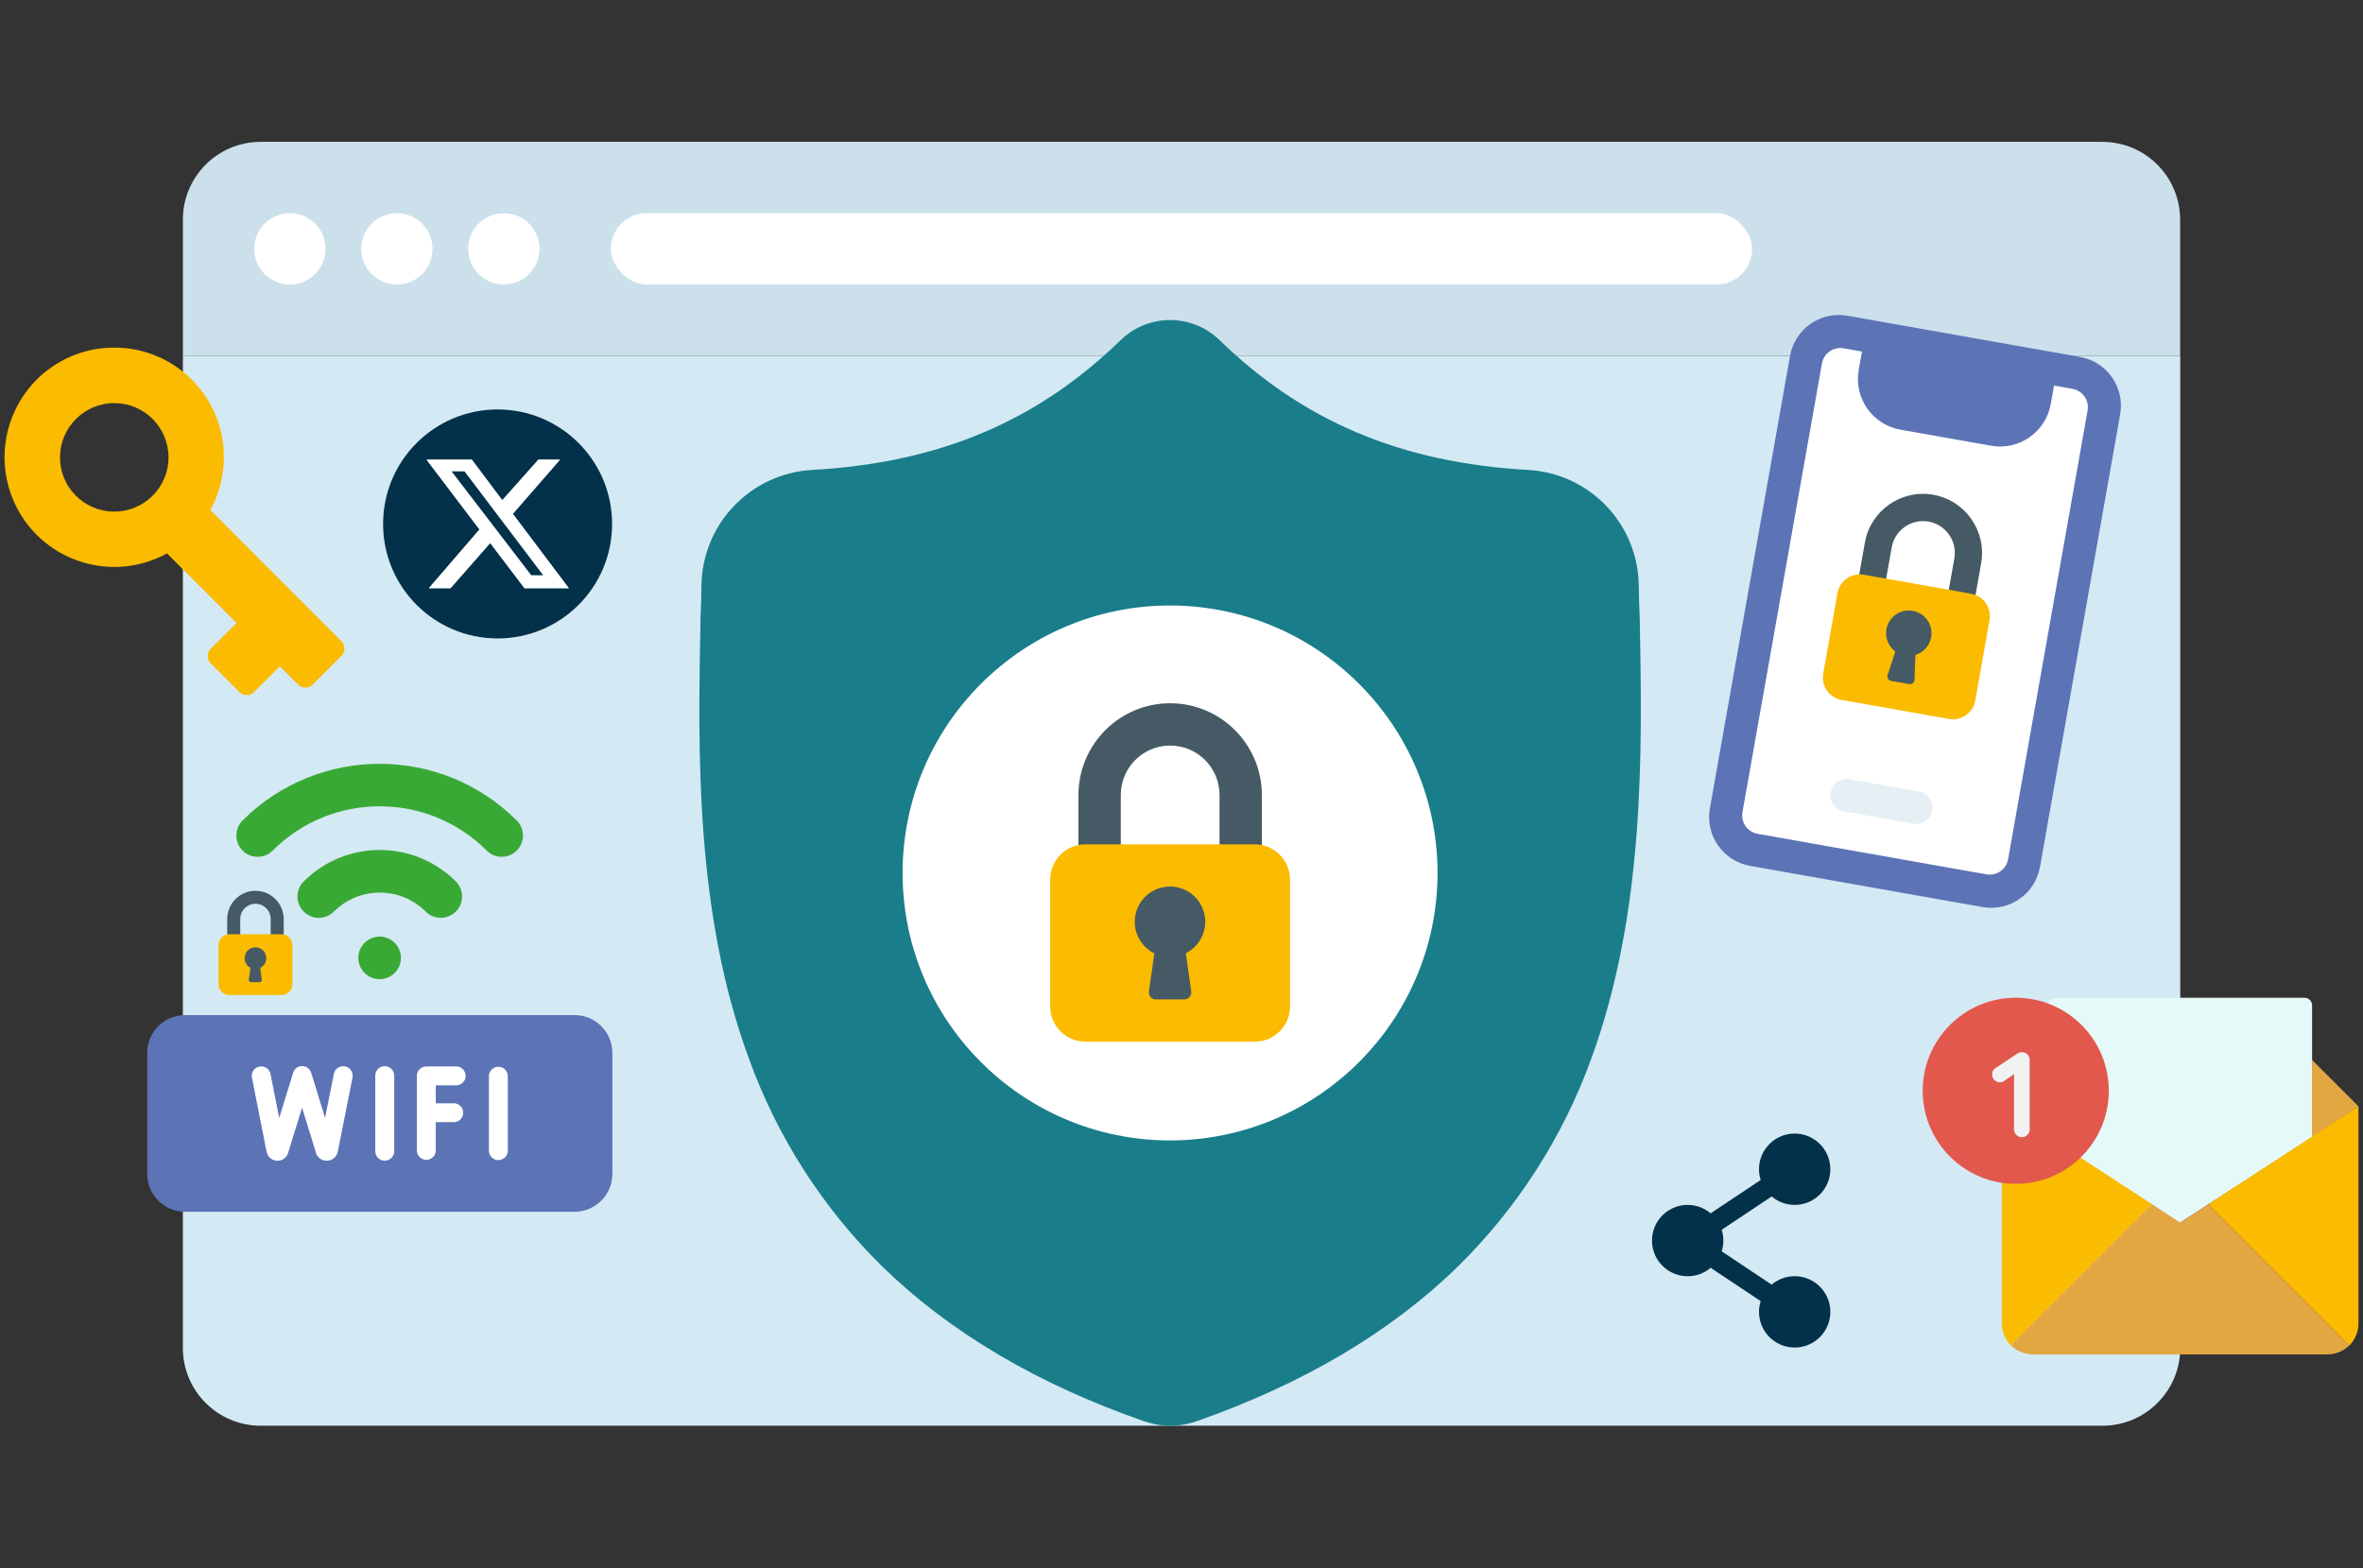
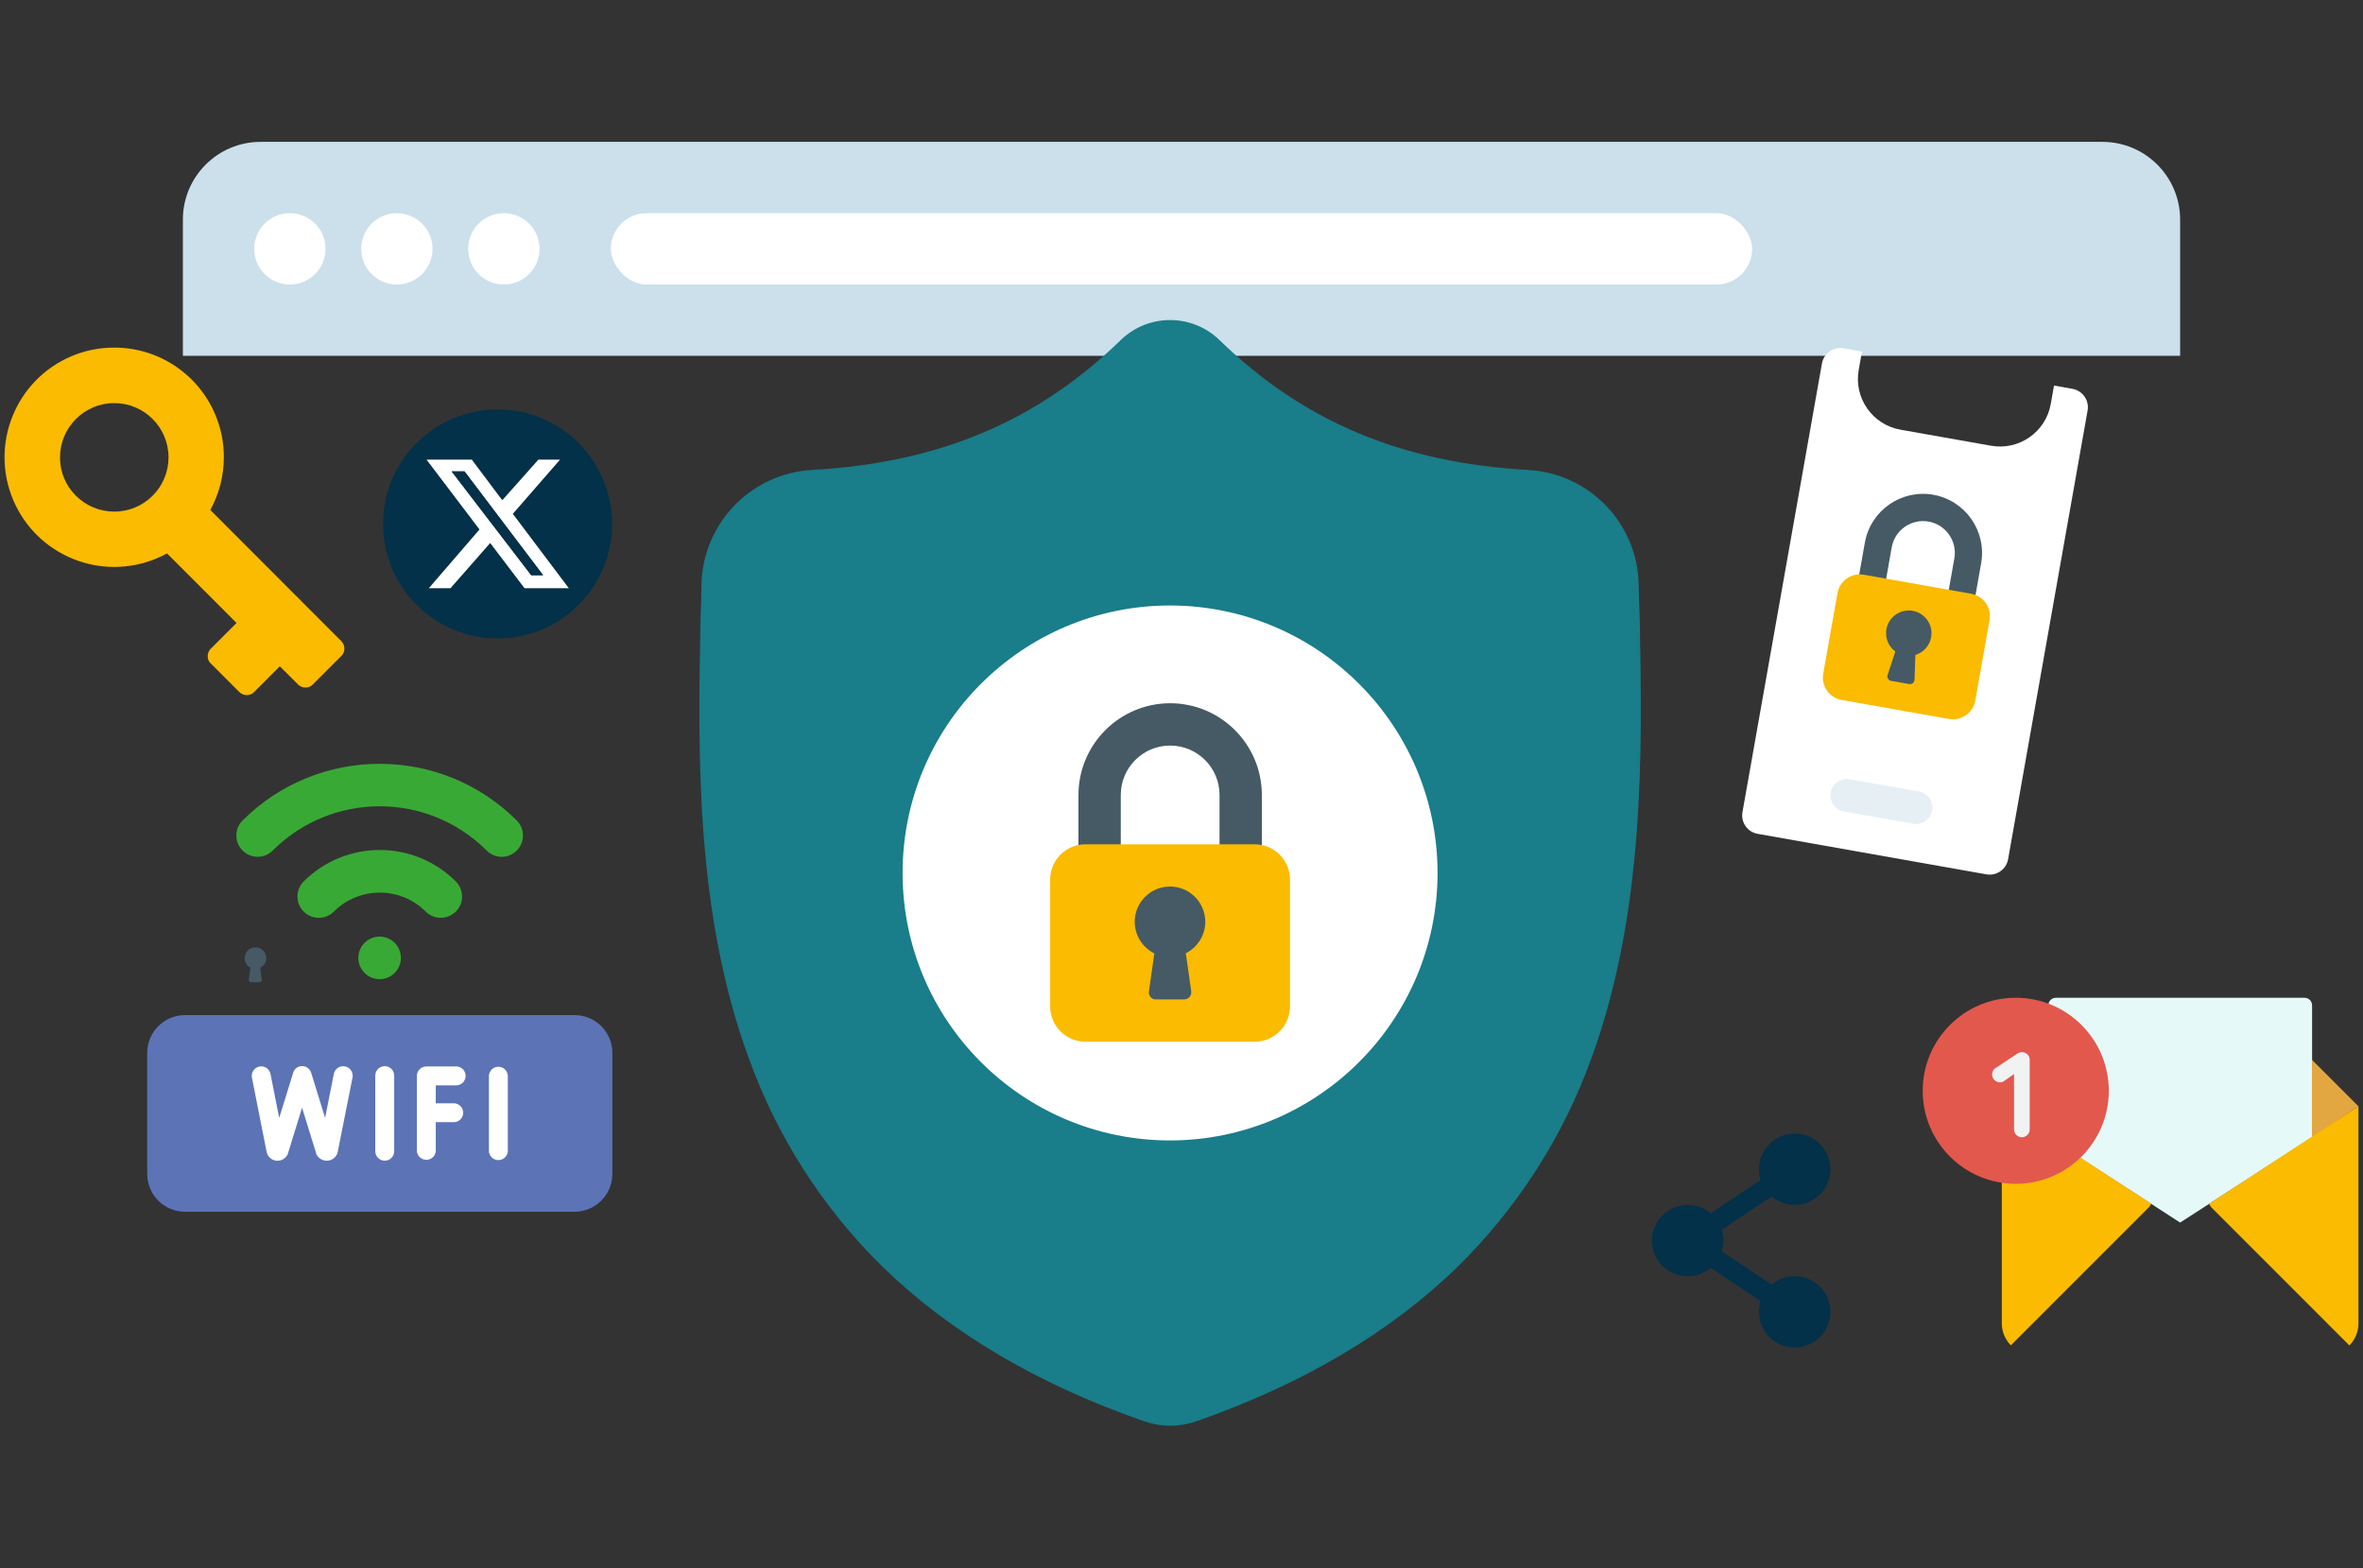
<svg xmlns="http://www.w3.org/2000/svg" id="Capa_1" width="596.293" height="395.8" viewBox="0 0 596.293 395.8">
  <rect x="0" y="0" width="596.293" height="395.8" fill="#333333" stroke="none" />
  <defs>
    <style>.cls-1{fill:#e2584d;}.cls-2{fill:#e5f9f8;}.cls-3{fill:#fff;}.cls-4{fill:#fbbb00;}.cls-5{fill:#023149;}.cls-6{fill:#e6eff4;}.cls-7{fill:none;}.cls-8{fill:#197d8a;}.cls-9{fill:#39a935;}.cls-10{fill:#f1f2f2;}.cls-11{fill:#d3e9f4;}.cls-12{fill:#455a64;}.cls-13{fill:#5c73b6;}.cls-14{fill:#cbe0eb;}.cls-15{fill:#e3a741;}</style>
  </defs>
  <rect class="cls-7" x="-1.794" y="-.51" width="600" height="400" />
  <path class="cls-14" d="M550.146,55.34c-.05-10.798-8.812-19.529-19.61-19.54H65.757c-10.799.011-19.561,8.742-19.61,19.54v34.46h504v-34.46Z" />
-   <path class="cls-11" d="M46.147,89.8v250.45c.039,10.793,8.803,19.528,19.616,19.55h464.799c10.813-.022,19.578-8.757,19.616-19.55V89.8H46.147Z" />
  <circle class="cls-3" cx="73.147" cy="62.8" r="9" />
  <g id="surface1">
    <path class="cls-8" d="M413.787,156.49v-.22c-.13-2.68-.21-5.51-.26-8.67-.267-15.46-12.403-28.103-27.84-29-32.08-1.79-56.89-12.25-78.1-32.92l-.18-.17c-6.855-6.322-17.415-6.322-24.27,0l-.18.17c-21.2,20.67-46,31.13-78.1,32.92-15.432.907-27.564,13.544-27.84,29-.05,3.13-.13,6-.25,8.67v.51c-.63,32.71-1.4,73.42,12.22,110.37,7.154,19.809,18.672,37.755,33.7,52.51,16.95,16.53,39.14,29.66,66,39,.883.305,1.785.552,2.7.74,1.295.254,2.611.385,3.93.39h.24c1.236-.021,2.467-.152,3.68-.39.921-.19,1.83-.437,2.72-.74,26.79-9.37,49-22.51,65.89-39,15.024-14.765,26.543-32.712,33.71-52.52,13.59-37.09,12.85-77.88,12.23-110.65Z" />
    <path class="cls-3" d="M362.766,220.3c-.044,37.168-30.093,67.324-67.26,67.5h-.24c-37.279,0-67.5-30.221-67.5-67.5s30.221-67.5,67.5-67.5h.24c37.167.176,67.216,30.332,67.26,67.5Z" />
-     <path class="cls-12" d="M64.466,224.8c-3.932.005-7.119,3.188-7.13,7.12v4.39c0,.304.246.55.55.55h2.19c.304,0,.55-.246.55-.55h0v-4.39c0-2.121,1.719-3.84,3.84-3.84s3.84,1.719,3.84,3.84v4.39c0,.304.246.55.55.55h2.19c.304,0,.55-.246.55-.55h0v-4.39c-.011-3.932-3.198-7.114-7.13-7.12Z" />
-     <path class="cls-4" d="M57.886,235.76h13.16c1.513,0,2.74,1.227,2.74,2.74h0v9.87c0,1.513-1.227,2.74-2.74,2.74h-13.16c-1.513,0-2.74-1.227-2.74-2.74h0v-9.87c0-1.513,1.227-2.74,2.74-2.74h0Z" />
    <path class="cls-12" d="M67.206,241.79c-.009-1.513-1.244-2.732-2.757-2.723-1.513.009-2.732,1.244-2.723,2.757.006,1.018.576,1.948,1.48,2.416l-.42,3c-.036.3.172.574.47.62h2.27c.3 0.0.545-.24.55-.54.006-.026.006-.054,0-.08l-.42-3c.945-.45,1.548-1.403,1.55-2.45Z" />
  </g>
  <circle class="cls-3" cx="100.147" cy="62.8" r="9" />
  <circle class="cls-3" cx="127.147" cy="62.8" r="9" />
  <rect class="cls-3" x="154.147" y="53.8" width="288" height="18" rx="9" ry="9" />
-   <path class="cls-13" d="M451.713,89.801l-20.233,114.222c-1.198,6.793,3.328,13.273,10.118,14.487l58.706,10.399c6.794,1.192,13.27-3.339,14.479-10.13l20.233-114.222c1.197-6.791-3.331-13.269-10.12-14.477l-58.706-10.399c-6.791-1.197-13.269,3.331-14.477,10.12Z" />
  <path class="cls-3" d="M465.231,87.9c-2.567-.455-5.016,1.258-5.471,3.824h0l-20.059,113.237c-.449,2.564,1.263,5.007,3.826,5.461l57.741,10.228c2.563.454,5.01-1.252,5.469-3.815l20.059-113.237c.455-2.567-1.258-5.016-3.824-5.471l-4.648-.823-.823,4.648c-1.252,7.07-7.999,11.786-15.068,10.533l-22.864-4.05c-7.07-1.252-11.786-7.999-10.533-15.068l.823-4.648-4.628-.82Z" />
  <path class="cls-6" d="M461.97,199.989c.398-2.246,2.541-3.744,4.787-3.346h0l17.478,3.096c2.246.4,3.741,2.545,3.341,4.791-.4,2.242-2.539,3.737-4.782,3.342l-17.429-3.087c-2.251-.371-3.775-2.496-3.404-4.746.003-.017.006-.033.008-.05Z" />
  <path class="cls-4" d="M3.326,126.17c5.965,14.087,22.221,20.671,36.309,14.706.857-.363,1.695-.769,2.511-1.216l17.54,17.55-6.5,6.5c-.778.795-.988,1.986-.53,3,.103.232.249.442.43.62l7.31,7.31c.793.781,1.984.996,3,.54.229-.104.435-.25.61-.43l6.6-6.6,4.59,4.58c.792.784,1.985.999,3,.54.23-.107.439-.252.62-.43l7.42-7.42c.184-.175.33-.386.43-.62.452-1.014.243-2.202-.53-3l-33.06-33.1c2.237-4.08,3.41-8.657,3.41-13.31.013-3.703-.725-7.37-2.17-10.78-4.322-10.252-14.374-16.91-25.5-16.89-3.703-.013-7.37.725-10.78,2.17-14.069,5.968-20.65,22.199-14.71,36.28ZM15.146,115.39c.016-7.561,6.159-13.677,13.719-13.661s13.677,6.159,13.661,13.719-6.159,13.677-13.719,13.661c-3.625-.008-7.1-1.453-9.661-4.019-2.587-2.562-4.029-6.06-4-9.7Z" />
  <path class="cls-2" d="M516.886,253.75v-.08c.021-1.055.893-1.893,1.948-1.872.018 0.0.035.001.052.002h62.69c1.049.016,1.887.88,1.87,1.929-0.0.007-0.0.014-0.0.021v33.25l-33.3,21.53-33.26-21.53v-33.25Z" />
  <path class="cls-15" d="M583.407,267.45l11.74,11.74-11.74,7.81v-19.55Z" />
  <path class="cls-15" d="M516.886,267.45v19.55l-11.74-7.81,11.74-11.74Z" />
  <path class="cls-4" d="M542.866,303.78l-.55.84-21.52,21.52-13.36,13.37c-1.454-1.467-2.276-3.445-2.29-5.51v-54.81l11.74,7.65,25.98,16.94Z" />
-   <path class="cls-15" d="M542.316,304.62l.55-.84,7.28,4.75,7.28-4.75.55.84,21.52,21.52,13.36,13.37c-1.475,1.461-3.464,2.283-5.54,2.29h-74.34c-2.076-.007-4.065-.829-5.54-2.29l13.36-13.37,21.52-21.52Z" />
  <path class="cls-4" d="M595.146,279.19v54.81c-.006,2.076-.828,4.066-2.29,5.54l-13.36-13.37-21.52-21.52-.55-.84,37.72-24.62Z" />
  <circle class="cls-1" cx="508.666" cy="275.27" r="23.48" />
  <path class="cls-10" d="M510.236,287c-1.085 0-1.973-.865-2-1.95v-14l-2.79,1.95c-1.025.412-2.19-.085-2.602-1.11-.297-.739-.127-1.583.432-2.15l5.87-3.91c.902-.573,2.096-.335,2.71.54.218.322.333.702.33,1.09v17.61c-.037,1.058-.892,1.904-1.95,1.93Z" />
  <circle class="cls-9" cx="95.796" cy="241.73" r="5.37" />
  <path class="cls-13" d="M144.986,305.8H46.687c-5.27-.006-9.54-4.28-9.54-9.55v-30.53c-.006-5.269,4.261-9.544,9.53-9.55h98.31c5.269,0,9.54,4.271,9.54,9.54v30.54c0,5.27-4.27,9.544-9.54,9.55Z" />
  <path class="cls-9" d="M111.227,231.62c-1.425.003-2.792-.562-3.8-1.57-6.405-6.39-16.775-6.39-23.18,0-2.101,2.101-5.509,2.101-7.61,0s-2.101-5.509,0-7.61h0c10.609-10.582,27.781-10.582,38.39,0,2.099,2.103,2.095,5.51-.008,7.608-1.007,1.004-2.37,1.569-3.792,1.572Z" />
  <path class="cls-9" d="M126.626,216.23c-1.429 0-2.8-.568-3.81-1.58-14.918-14.897-39.082-14.897-54,0-2.099,2.099-5.501,2.099-7.6,0-2.099-2.099-2.099-5.501,0-7.6,19.122-19.058,50.058-19.058,69.18,0,2.099,2.103,2.095,5.51-.008,7.608-1.007,1.004-2.37,1.569-3.792,1.572l.03 0Z" />
  <path class="cls-3" d="M97.087,292.91c1.316,0,2.385-1.064,2.39-2.38v-19.09c-.001-1.32-1.072-2.389-2.392-2.388-1.319.001-2.387,1.07-2.388,2.388v19.09c.005,1.316,1.074,2.38,2.39,2.38Z" />
  <path class="cls-3" d="M115.266,273.9c1.317-.085,2.316-1.222,2.23-2.54-.078-1.198-1.032-2.153-2.23-2.23h-7.68c-1.314-.006-2.384,1.056-2.39,2.37-0.0.003-0.0.007-0.0.01v18.95c.085,1.317,1.222,2.316,2.54,2.23,1.198-.078,2.153-1.032,2.23-2.23v-7.27h4.69c1.317-.085,2.316-1.222,2.23-2.54-.078-1.198-1.032-2.153-2.23-2.23h-4.69v-4.52h5.3Z" />
  <path class="cls-3" d="M84.246,271l-2.21,11.11-3.51-11.38c-.378-1.259-1.704-1.974-2.963-1.596-.837.251-1.469.94-1.647,1.796l-3.46,11.18-2.2-11.11c-.275-1.291-1.544-2.115-2.835-1.84-1.262.269-2.083,1.49-1.855,2.76l3.72,18.8c.027.115.061.228.1.34.398,1.122,1.46,1.871,2.65,1.87h0c1.212-.003,2.287-.78,2.67-1.93-.004-.02-.004-.04,0-.06l3.52-11.4,3.52,11.4v.1c.401,1.12,1.461,1.868,2.65,1.87h0c1.236.035,2.351-.739,2.75-1.91,0-.1.06-.2.08-.3l3.73-18.76c.26-1.301-.584-2.565-1.885-2.825-1.301-.26-2.565.584-2.825,1.885Z" />
  <path class="cls-3" d="M128.147,290.53v-19.09c-.085-1.317-1.222-2.316-2.54-2.23-1.198.078-2.153,1.032-2.23,2.23v19.09c.085,1.317,1.222,2.316,2.54,2.23,1.198-.078,2.153-1.032,2.23-2.23Z" />
  <path class="cls-5" d="M425.879,322.07c2.125.002,4.181-.753,5.8-2.13l12.62,8.41c-.283.879-.424,1.797-.42,2.72.004,4.971,4.036,8.997,9.007,8.993,4.971-.004,8.997-4.036,8.993-9.007-.004-4.971-4.036-8.997-9.007-8.993-2.125.002-4.181.755-5.803,2.127l-12.61-8.41c.559-1.767.559-3.663,0-5.43l12.61-8.41c3.796,3.209,9.475,2.733,12.683-1.063s2.733-9.475-1.063-12.683-9.475-2.733-12.683,1.063c-1.374,1.625-2.127,3.685-2.127,5.813-.004.92.137,1.835.42,2.71l-12.62,8.41c-3.8-3.204-9.478-2.722-12.682,1.078-3.204,3.8-2.722,9.478,1.078,12.682,1.624,1.37,3.68,2.121,5.804,2.12Z" />
  <path class="cls-12" d="M295.266,177.47c-12.765.028-23.103,10.375-23.12,23.14v14.24c0,.985.795,1.784,1.78,1.79h7.12c.985-.006,1.78-.805,1.78-1.79v-14.24c0-6.881,5.579-12.46,12.46-12.46s12.46,5.579,12.46,12.46v14.24c0,.985.795,1.784,1.78,1.79h7.12c.985-.006,1.78-.805,1.78-1.79v-14.24c-.017-12.781-10.379-23.134-23.16-23.14Z" />
  <path class="cls-4" d="M273.907,213.07h42.72c4.915,0,8.9,3.985,8.9,8.9v32.01c0,4.915-3.985,8.9-8.9,8.9h-42.72c-4.915,0-8.9-3.985-8.9-8.9v-31.98c-.017-4.915,3.955-8.913,8.87-8.93.01-0.0.02-0.0.03-0Z" />
  <path class="cls-12" d="M304.147,232.66c.02-4.915-3.949-8.916-8.865-8.935-4.915-.02-8.916,3.949-8.935,8.865-.013,3.396,1.907,6.504,4.95,8.011l-1.37,9.61c-.131.968.543,1.861,1.51,2h7.37c.983.011,1.789-.777,1.8-1.76v-0c.005-.093.005-.187,0-.28l-1.37-9.61c2.987-1.506,4.882-4.555,4.91-7.9Z" />
  <path class="cls-12" d="M487.863,124.854c-8.1-1.424-15.825,3.976-17.271,12.073l-1.599,9.029c-.111.625.306,1.222.932,1.333l4.51.799c.625.111,1.222-.306,1.333-.932l1.599-9.029c.773-4.364,4.938-7.275,9.302-6.502s7.275,4.938,6.502,9.302l-1.599,9.029c-.11.622.301,1.216.922,1.331l4.52.801c.623.105,1.213-.312,1.323-.934l1.599-9.029c1.424-8.1-3.976-15.825-12.073-17.271Z" />
  <path class="cls-4" d="M470.324,145.034l27.088,4.798c3.116.552,5.195,3.526,4.643,6.642h0l-3.598,20.314c-.557,3.113-3.527,5.189-6.642,4.643l-27.088-4.798c-3.116-.552-5.195-3.526-4.643-6.642h0l3.598-20.314c.546-3.112,3.51-5.192,6.622-4.646.007.001.013.002.02.004Z" />
  <path class="cls-12" d="M487.313,160.809c.561-3.115-1.509-6.094-4.624-6.655s-6.094,1.509-6.655,4.624c-.387,2.151.482,4.334,2.242,5.63l-1.946,5.942c-.194.599.134,1.242.732,1.436.009.003.018.006.027.008l4.677.829c.613.12,1.206-.28,1.326-.892.001-.007.003-.013.004-.02.015-.058.026-.117.031-.177l.213-6.249c2.058-.629,3.592-2.357,3.972-4.476Z" />
  <path class="cls-5" d="M154.458,132.223c0,15.956-12.935,28.892-28.892,28.892s-28.892-12.935-28.892-28.892,12.935-28.892,28.892-28.892,28.892,12.935,28.892,28.892ZM119.058,115.993h-11.419l13.364,17.622-12.789,14.828h5.463l10.023-11.418,8.667,11.418h11.173l-14.133-18.772,11.915-13.679h-5.463l-9.046,10.183-.276-.204-7.478-9.979Z" />
  <path class="cls-3" d="M119.058,115.993l7.478,9.979.276.204,9.046-10.183h5.463l-11.915,13.679,14.133,18.772h-11.173l-8.667-11.418-10.023,11.418h-5.463l12.789-14.828-13.364-17.622h11.419ZM137.049,145.157l-19.84-26.207h-3.245l20.086,26.207h2.999Z" />
  <polygon class="cls-5" points="137.049 145.157 134.051 145.157 113.964 118.95 117.209 118.95 137.049 145.157" />
</svg>